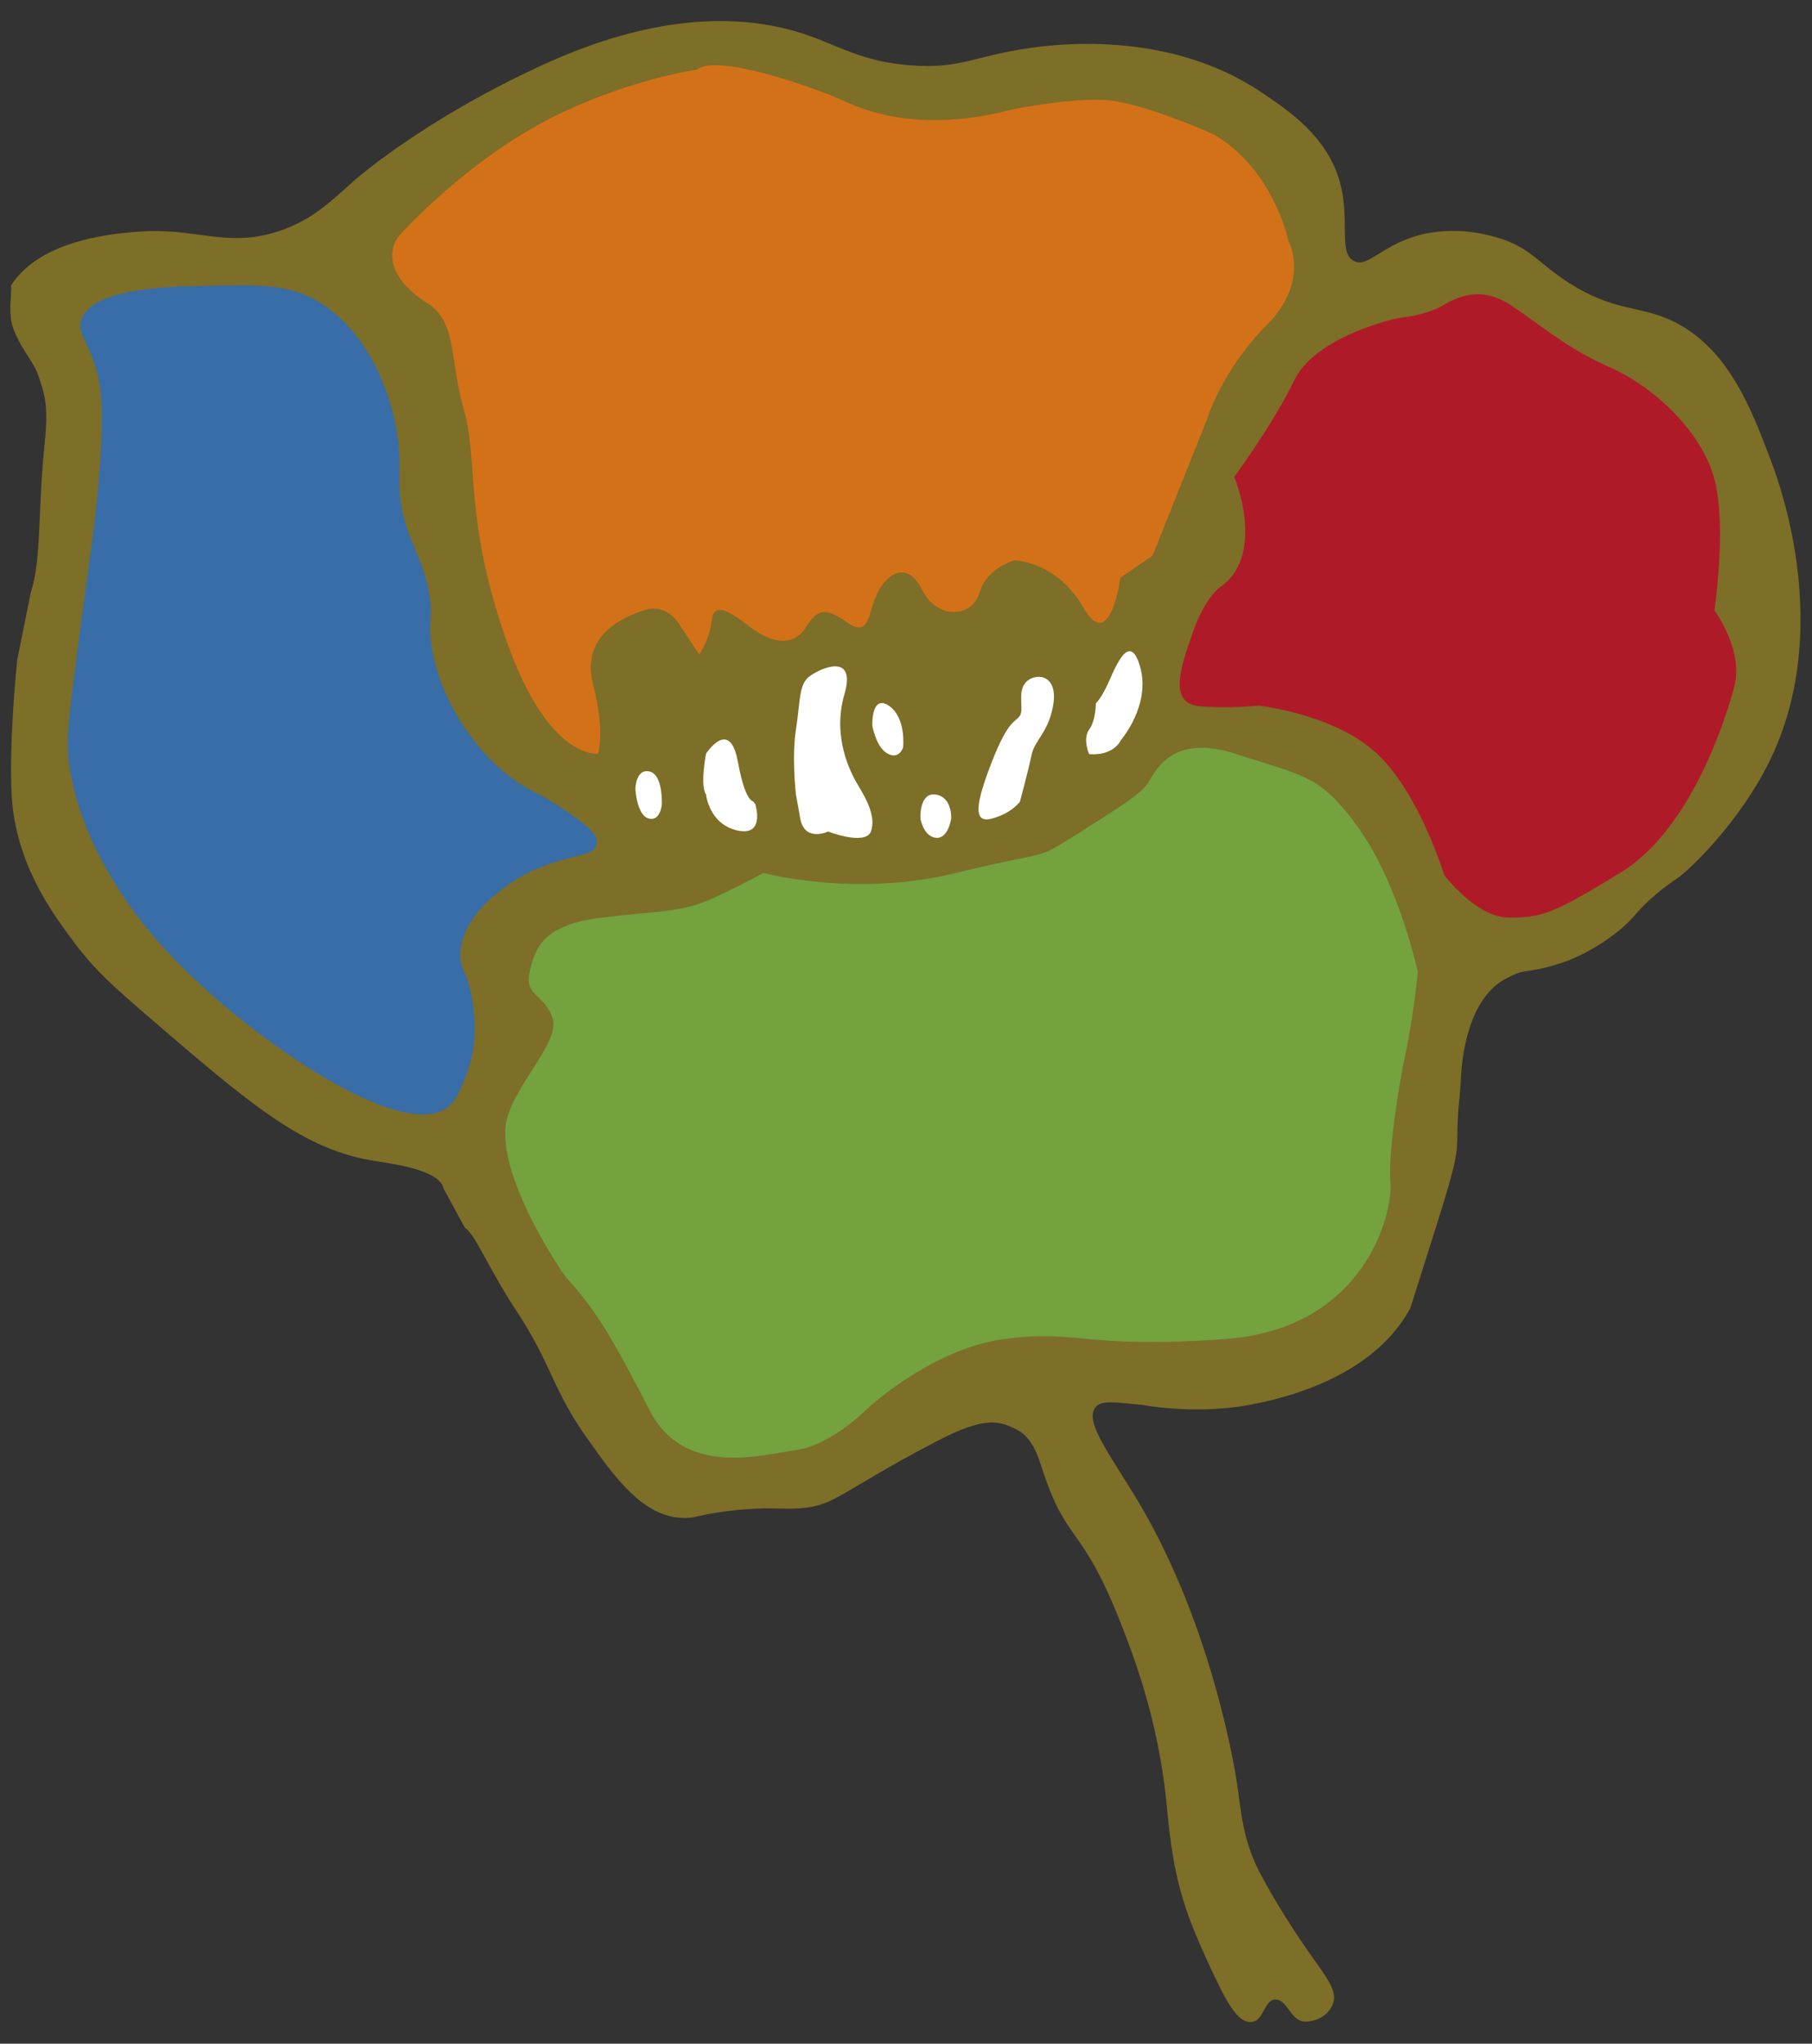
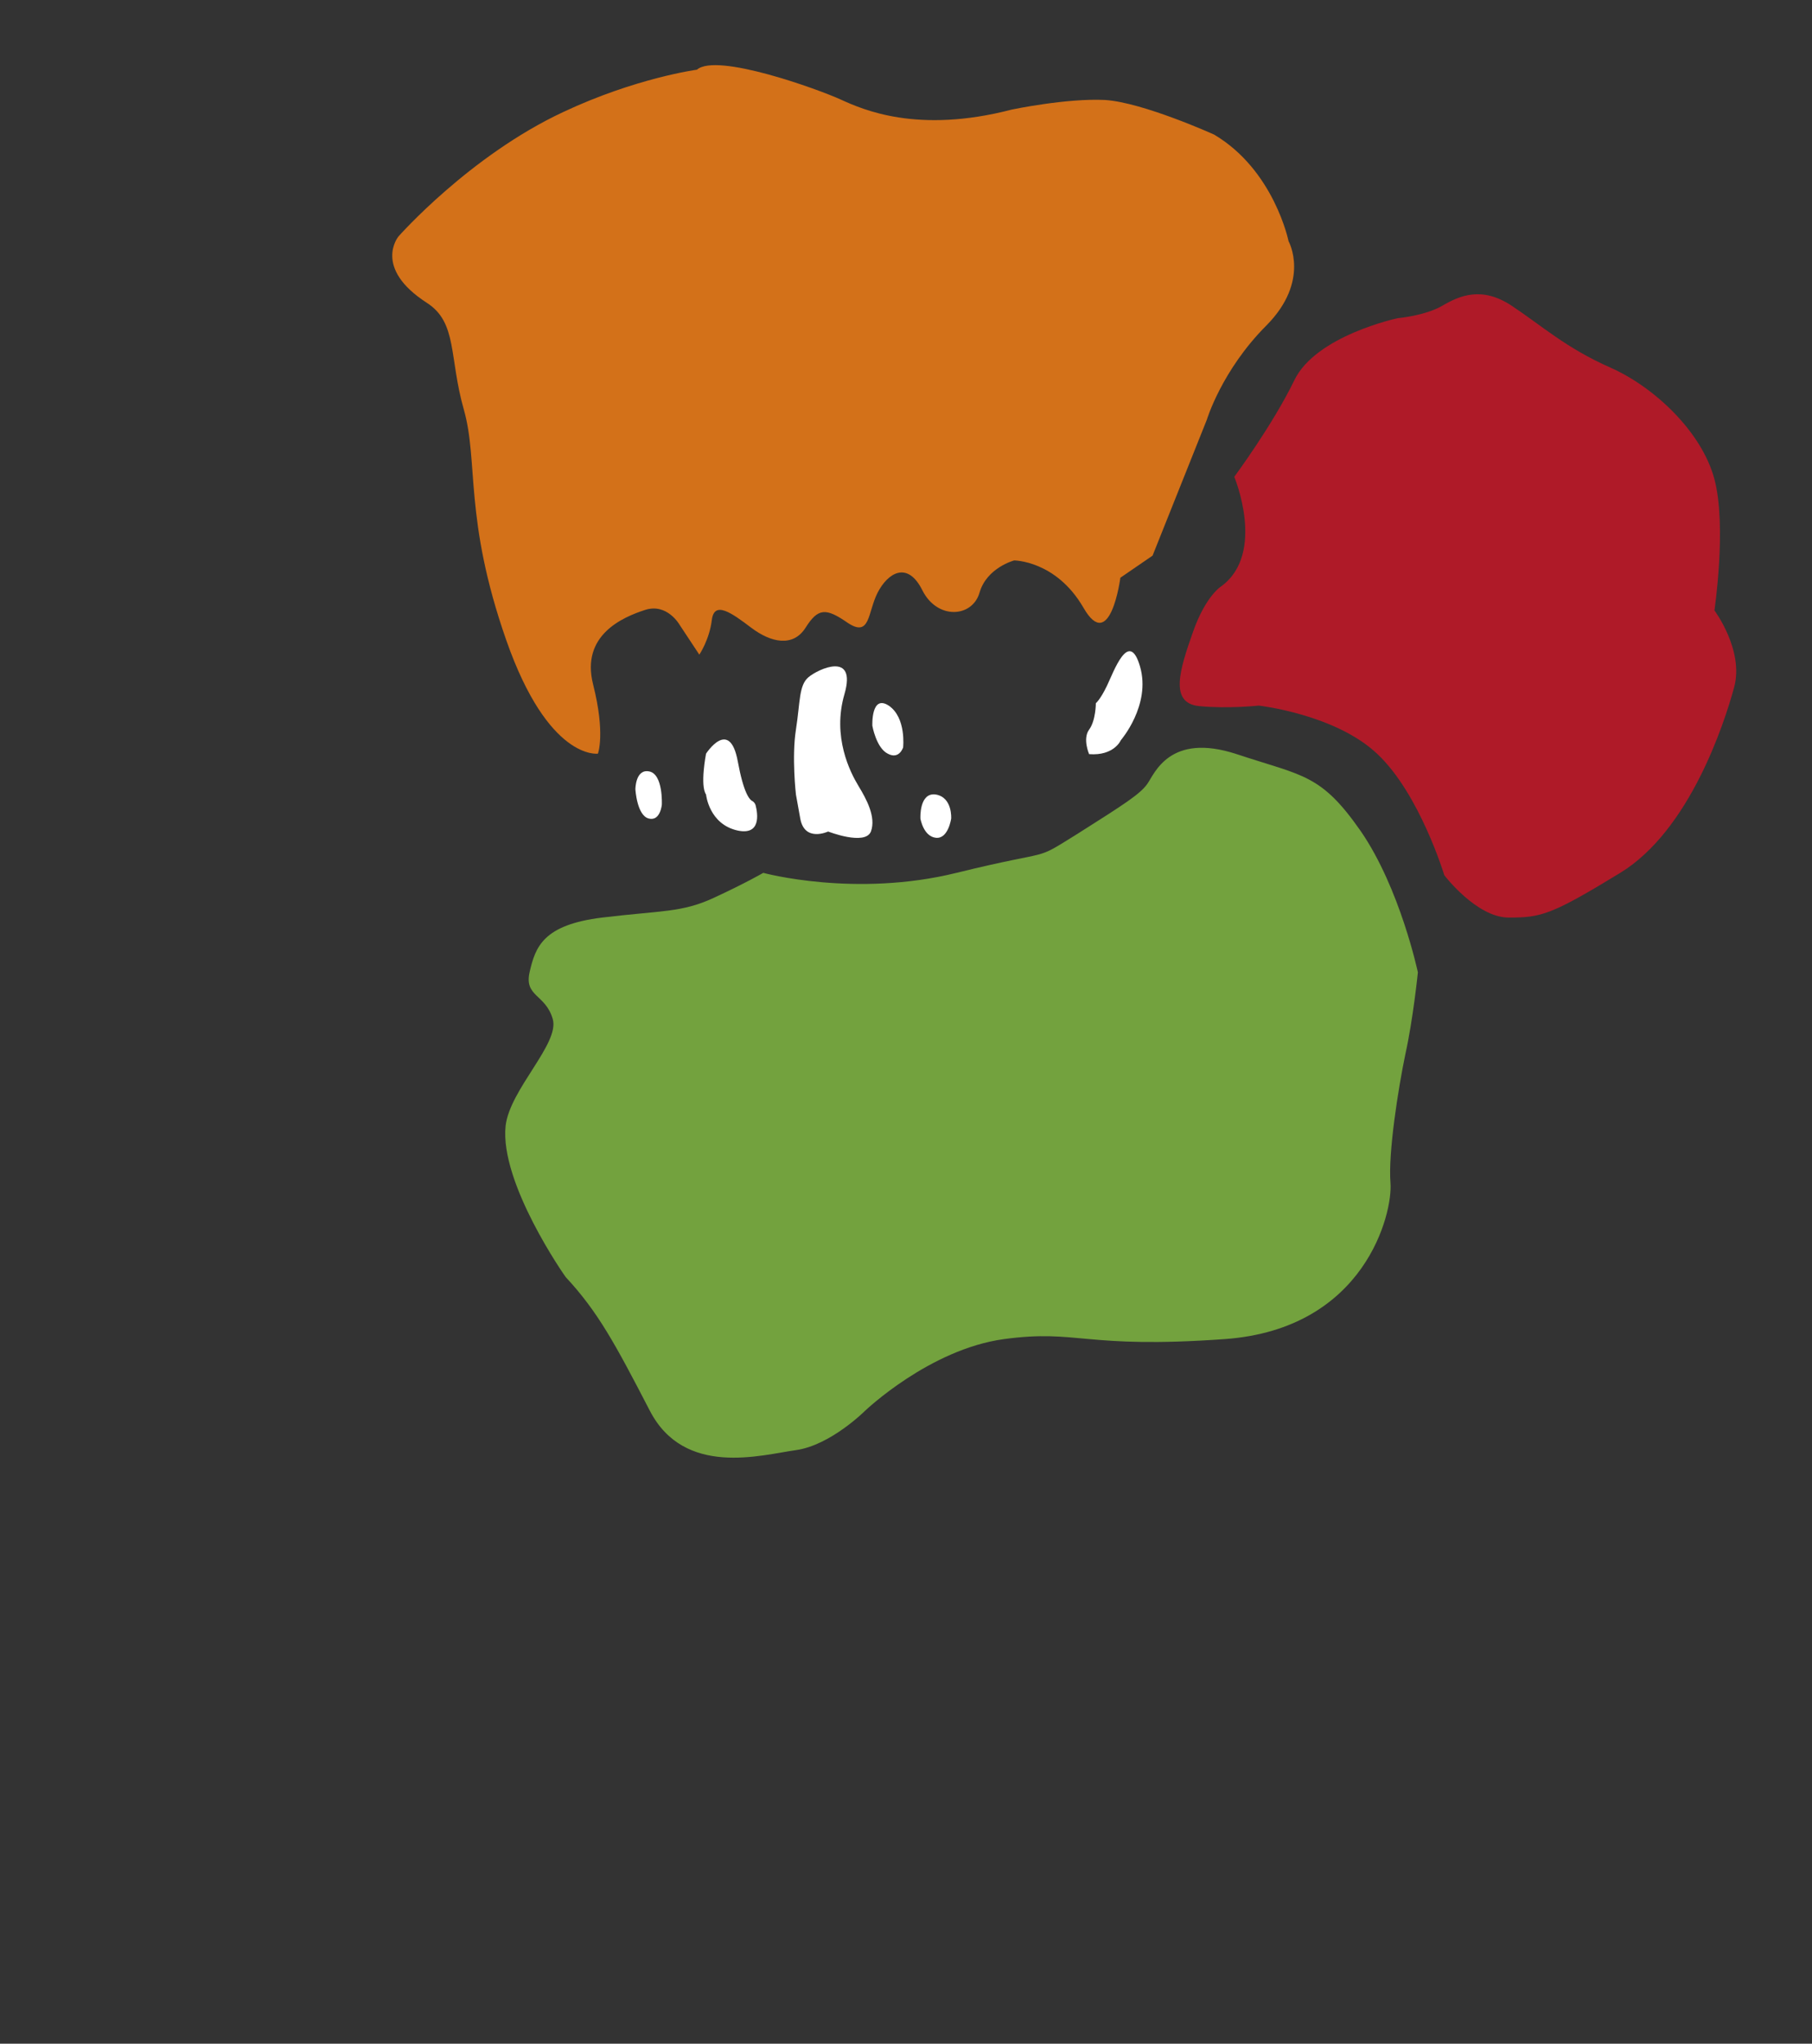
<svg xmlns="http://www.w3.org/2000/svg" version="1.1" id="Calque_1" x="0px" y="0px" viewBox="0 0 377 425.2" style="enable-background:new 0 0 377 425.2;" xml:space="preserve">
  <rect x="0" y="0" width="377" height="425.2" fill="#333333" stroke="none" />
  <style type="text/css">
	.st0{fill:#7D6E28;}
	.st1{fill:#396DA8;}
	.st2{fill:#D37119;}
	.st3{fill:#FFFFFF;}
	.st4{fill:#AF1A28;}
	.st5{fill:#73A23E;}
</style>
  <g>
-     <path class="st0" d="M6.4,123.3c2.3-7.2,1.4-16.7,2.9-31.1c0.8-7.8,0-10.1-1.2-13.7c-1.2-3.6-3.2-4.9-5.2-9.8   c-1.4-3.5-0.4-7.2-0.6-9.3c6-9.5,21.3-11,28.4-11.3c10.7-0.4,17,3.4,27.3,0c7.2-2.4,11-6.4,16-10.8c0,0,14.1-12.4,38.7-23.7   c10.7-4.9,32.5-13.5,54.1-6.7c7.7,2.5,12.2,5.9,22.7,6.7c10.4,0.8,13.7-2.1,24.7-3.6c4.8-0.7,28.8-4,48.4,9.3   c5.6,3.8,13.2,8.9,16,18c2.5,8.2-0.3,15.3,3.1,17c3,1.6,6-3.8,14.9-5.7c7.4-1.5,13.5,0.4,15.5,1c6.5,2.1,8,5.2,14.4,9.3   c9.3,5.9,14.2,4.6,21.1,7.7c11.9,5.5,16.8,18.4,21.1,29.9c1.7,4.6,12.7,34.8-0.5,61.8c-6,12.3-16.4,22.6-19.6,24.7   c-0.3,0.2-2,1.3-4.1,3.1c-2.5,2.1-4.1,4-4.6,4.6c-3.5,3.9-9.8,8-15.5,9.8c-7.8,2.4-6.3,0.6-11.1,3.1c-8.5,4.5-9.2,18.4-9.3,20.1   c-0.4,7.3-0.7,5.5-0.8,13.4c-0.1,3.9-0.7,6.5-5.7,22.2c-2.7,8.5-4,12.7-4.1,12.9c-8.3,15.4-28.9,19.2-33.5,20.1   c-11.3,2.1-22.2,0-22.2,0c-5.6-0.5-8.5-1.1-9.8,0.5c-2.5,3.2,3.9,10.9,9.8,21.1c14.6,25.3,19.2,54.1,19.6,56.7   c1,6.6,1.2,11.8,4.6,18.6c1.3,2.5,5,9.3,10.8,17.5c3.2,4.6,5.7,7.5,4.6,10.3c-0.8,2.1-3.2,3.6-5.7,3.6c-3.1,0-3.7-4.6-6.2-4.6   c-2.2-0.1-2.5,4.1-4.6,4.6c-3.4,0.9-6.1-5.1-9.5-12.4c-5.3-11.5-7.2-18-8.5-32c-1.7-18.8-7.4-32.9-10.3-40.2   c-7.6-18.7-10.6-15.1-15.5-29.9c-1-3-2.1-7.1-5.7-8.8c-3.4-1.6-6.2-2.8-16.5,2.6c-19.9,10.4-21,13.4-28.3,13.9   c-4,0.3-6.8-0.4-14.4,0.5c-7,0.8-7.5,1.7-10.3,1.5c-8.1-0.4-13.9-8.4-19.6-16.5c-7.5-10.6-7.2-15.1-14.9-26.8   c-5.6-8.5-8.4-15.7-10.6-17.1l-4.4-8.1c-0.8-4-11-5.2-13.9-5.7c-15.2-2.2-26.3-11.8-47.9-30.4c-6.7-5.8-10.6-9.2-14.9-14.9   c-4.1-5.5-11.2-14.8-12.9-27.8c-1.1-8.4,0.3-26,0.9-31.3L6.4,123.3z" />
-     <path class="st1" d="M16.9,66.6c2-6.6,18.3-7,25-7.1c11.9-0.3,17.9-0.4,23.9,3c11.9,6.9,16.9,22.3,17.3,32.5   c0.2,3.9-0.4,6,0.5,10.7c1.4,7.4,4.2,9.9,5.6,17.3c1,5.3-0.1,5.9,0.5,10.7c1.5,12.4,10.7,25.3,20.4,30.5c1.7,0.9,6,3,11.2,7.1   c3.6,2.9,2.8,3.6,2.8,4.4c-0.2,3.2-9.7,1.6-19.6,9.3c-2.1,1.6-8.3,6.4-8.7,13.2c-0.2,3.8,1.6,3.8,2.5,10.2   c0.4,2.7,1.3,8.9-1.5,15.8c-1.2,3-2,4.8-3.6,6.1c-8.8,7-36-11-52-25.9c-9.1-8.5-13.5-14.9-14.8-16.8c-3.7-5.5-10.5-15.9-12.2-30   c-0.5-4,0.5-11.7,2.5-26.9c1.9-14.5,3.2-21.6,4.1-34.1c0.8-12.6,0.3-17.1-1.5-21.9C17.8,70.5,16.1,68.9,16.9,66.6" />
    <path class="st2" d="M252.6,28c12.5,7.4,15.5,22.2,15.5,22.2s4.6,8.2-4.6,17.5c-9.3,9.3-12.4,19.6-12.4,19.6l-11.3,28.3l-6.7,4.6   c0,0-2.1,16-7.7,6.2c-5.7-9.8-14.4-9.8-14.4-9.8s-5.7,1.5-7.2,6.7c-1.5,5.2-8.8,5.7-11.9-0.5c-3.1-6.2-7.2-3.6-9.3,0.5   c-2.1,4.1-1.5,9.4-6.2,6.3c-4.6-3.2-6.2-3.1-8.8,1c-2.6,4.1-7.2,3.1-11.3,0c-4.1-3.1-7.7-5.7-8.2-1.6c-0.5,4.1-2.6,7.2-2.6,7.2   l-4.1-6.2c0,0-2.6-4.6-7.2-3.1c-4.6,1.5-13.4,5.2-10.8,15.5s1,14.4,1,14.4s-10.3,1.5-19.1-23.7s-5.7-37-8.8-47.9   c-3.1-10.9-1.3-18.1-7.7-22.2c-11.3-7.3-5.9-13.8-5.9-13.8s14.8-16.8,34.3-25.9c15.1-7.1,27.8-8.8,27.8-8.8s-4.1,3.6,0,0   c4.1-3.6,25.3,4.1,29.9,6.2c4.6,2.1,16,7.2,35.6,2.1c0,0,11.4-2.4,19.4-2C237.8,21.3,252.6,28,252.6,28" />
    <path class="st3" d="M132.2,164.2c0,0,0-4.3,2.9-3.7c2.9,0.6,2.6,6.9,2.6,6.9s-0.3,3.5-2.7,2.9   C132.5,169.7,132.2,164.2,132.2,164.2" />
    <path class="st3" d="M146.9,165.3c-1.3-1.9,0-8.5,0-8.5s4.9-7.6,6.6,1.6c1.2,6.5,2.4,8,3.1,8.3c0.3,0.2,0.5,0.5,0.6,0.8   c0.5,1.9,1.1,6.3-3.7,5.3C147.5,171.5,146.9,165.3,146.9,165.3" />
    <path class="st3" d="M165.6,165.3c0,0-0.9-7.8,0-13.5c0.9-5.8,0.6-9.2,2.6-10.9c2-1.7,10.1-5.5,7.5,3.5c-2.6,8.9,1.2,16.3,2.9,19.1   c1.7,2.8,3.7,6.5,2.6,9.5c-1.2,3-8.9,0-8.9,0s-4.9,2.3-5.8-2.7L165.6,165.3z" />
    <path class="st3" d="M181.5,151c0,0-0.3-6.6,3.4-4.2c3.7,2.5,3,8.7,3,8.7s-0.8,2.6-3.2,1.3C182.3,155.6,181.5,151,181.5,151" />
    <path class="st3" d="M191.5,170.3c0,0-0.3-5.5,3.2-5c3.5,0.6,3.2,5,3.2,5s-0.6,4.3-3.2,4C192.1,174,191.5,170.3,191.5,170.3" />
-     <path class="st3" d="M212.2,166.8c0,0-1.7,2.4-5.8,3.5c-4,1.1-3.5-2.9,0-11.9c3.5-8.9,4.9-8.1,5.8-9.5c0.9-1.4-0.6-4.9,1.2-6.9   c1.7-2,6.6-2,5.8,4.2c-0.9,6.2-4,7.7-4.6,11C213.9,160.5,212.2,166.8,212.2,166.8" />
    <path class="st3" d="M226.6,156.9c0,0-1.4-3.2,0-5.1c1.4-1.9,1.4-5.5,1.4-5.5s0.9-0.7,2.3-3.6c1.4-2.9,4.6-12,6.9-4   c2.3,8-4,15.3-4,15.3S231.8,157.3,226.6,156.9" />
    <path class="st4" d="M261.9,146.8c0,0,16,1.8,24.7,10.1c8.8,8.3,13.9,25.2,13.9,25.2s6.7,8.8,13.4,8.8c6.7,0,8.8-0.5,23.2-9.3   c14.4-8.8,21.6-30.9,23.7-38.6c2.1-7.7-4.1-16-4.1-16s2.6-17.5,0-27.3c-2.6-9.8-12.4-19.1-21.6-23.2c-9.3-4.1-14.4-8.8-20.6-12.9   c-6.2-4.1-10.8-2.1-14.4,0c-3.6,2.1-9.3,2.6-9.3,2.6s-17,3.6-21.5,12.9c-4.5,9.3-12.5,20.1-12.5,20.1s6.6,15.8-2.6,22.7   c0,0-3.3,1.9-6,9.6c-2.7,7.7-5,14.7,1.2,15.4C255.5,147.5,261.9,146.8,261.9,146.8" />
    <path class="st5" d="M105.2,234.2c0.9-7.6,11.3-17.1,9.8-22.2c-1.5-5.2-6-4.6-4.8-9.8c1.2-5.2,2.8-9.8,15.1-11.3   c12.4-1.5,16.5-1,23.2-4.1c6.7-3.1,10.3-5.2,10.3-5.2s19.1,5.2,40.2,0c21.1-5.2,15.5-2.1,25.3-8.2c9.8-6.2,12.9-8.2,14.4-10.3   c1.5-2.1,4.6-10.8,18.6-6.2c13.9,4.6,17.5,4.1,25.8,16c8.2,11.9,11.9,29.4,11.9,29.4s-1,9.8-2.6,17c-1.5,7.2-3.6,20.6-3.1,26.8   c0.5,6.2-5.2,30.4-34.5,32.5c-29.4,2.1-30.4-2.1-45.9,0c-15.5,2.1-28.9,14.9-28.9,14.9s-7.2,7.2-14.4,8.2c-7.2,1-23.2,5.7-30.4-8.2   c-7.2-13.9-10.8-20.6-17.5-27.8C117.6,265.6,103.9,246.1,105.2,234.2" />
  </g>
</svg>